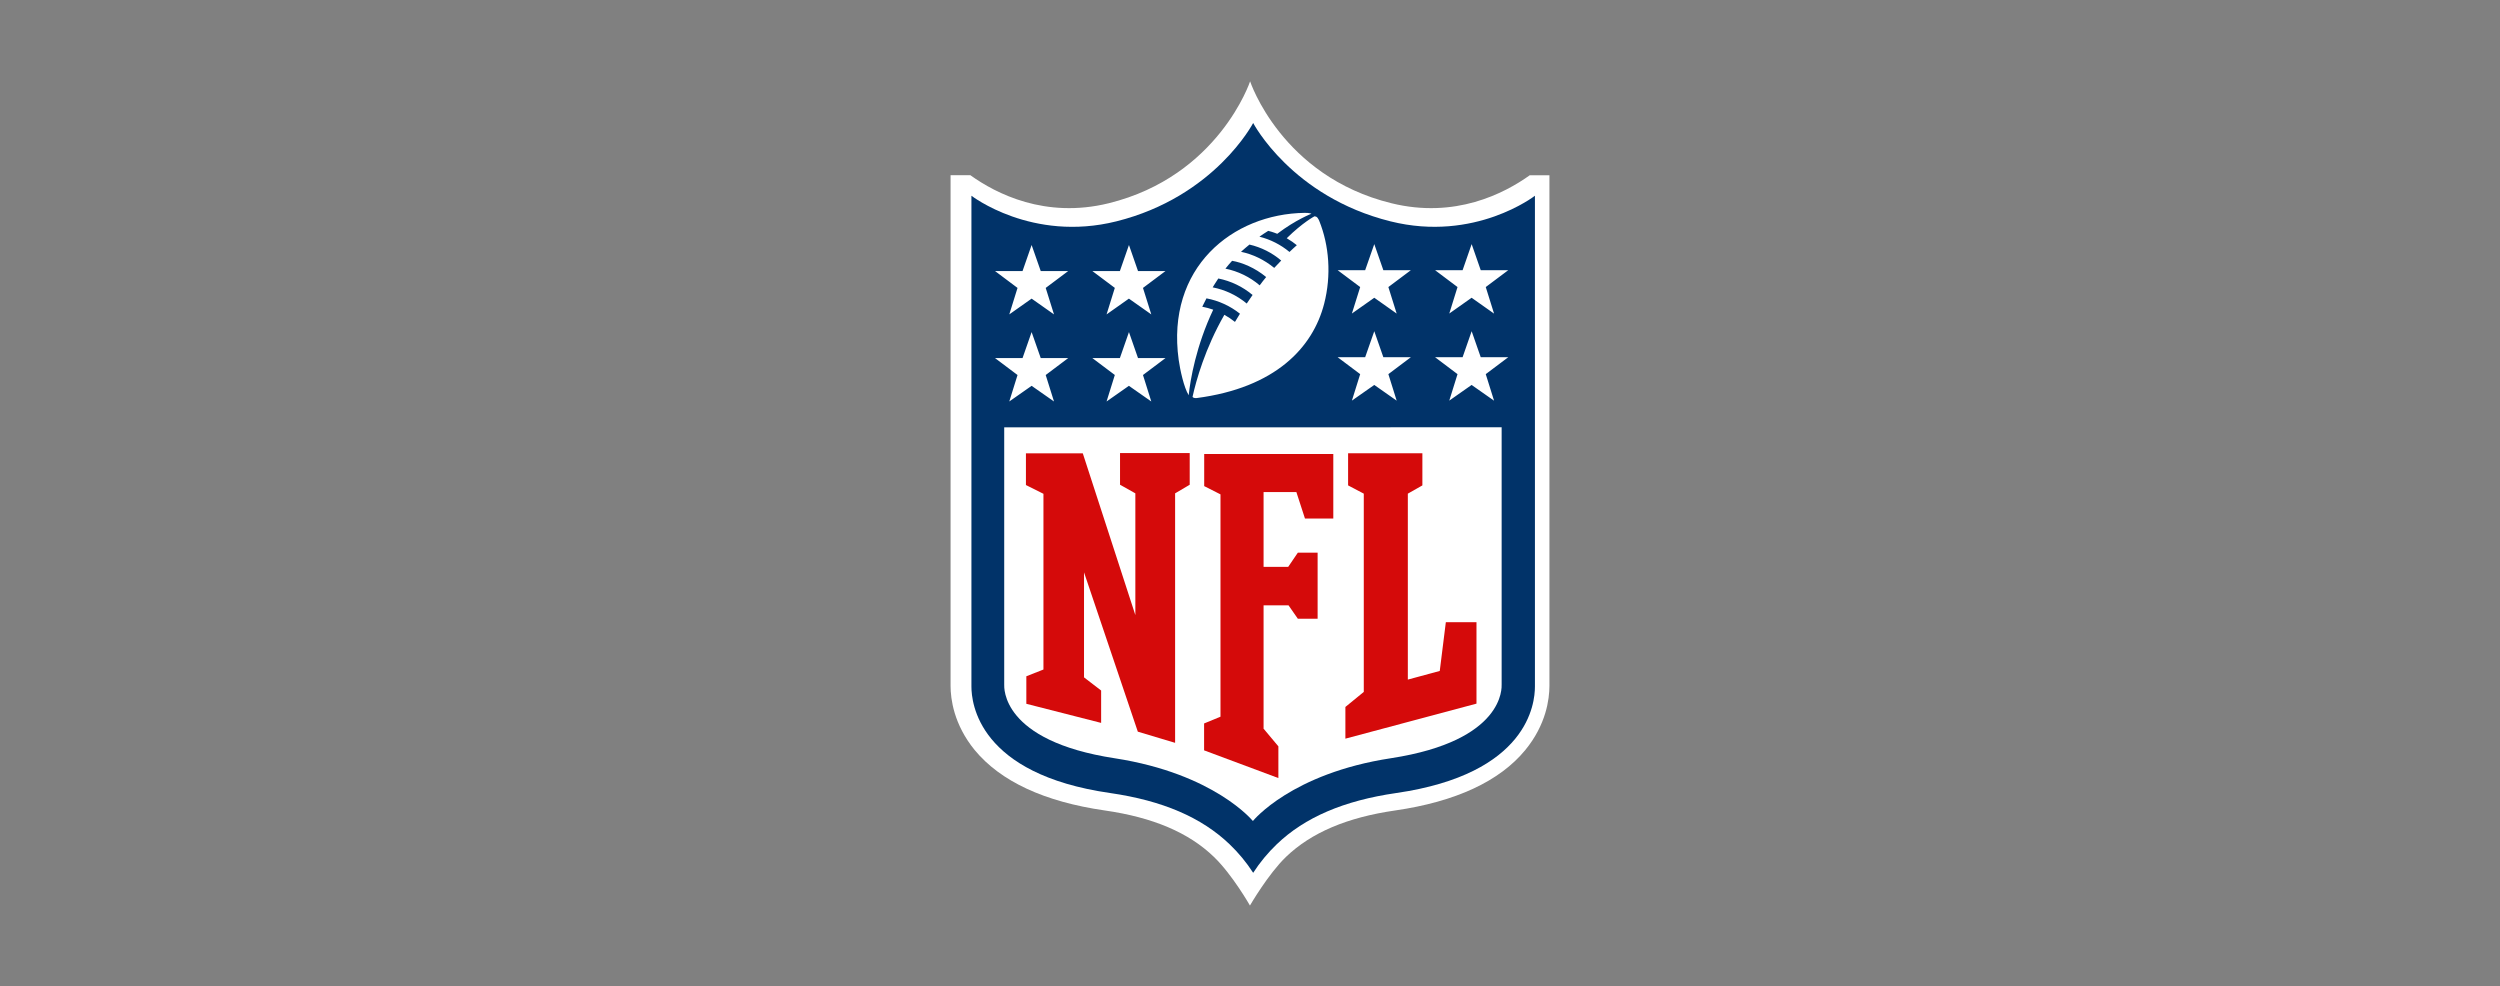
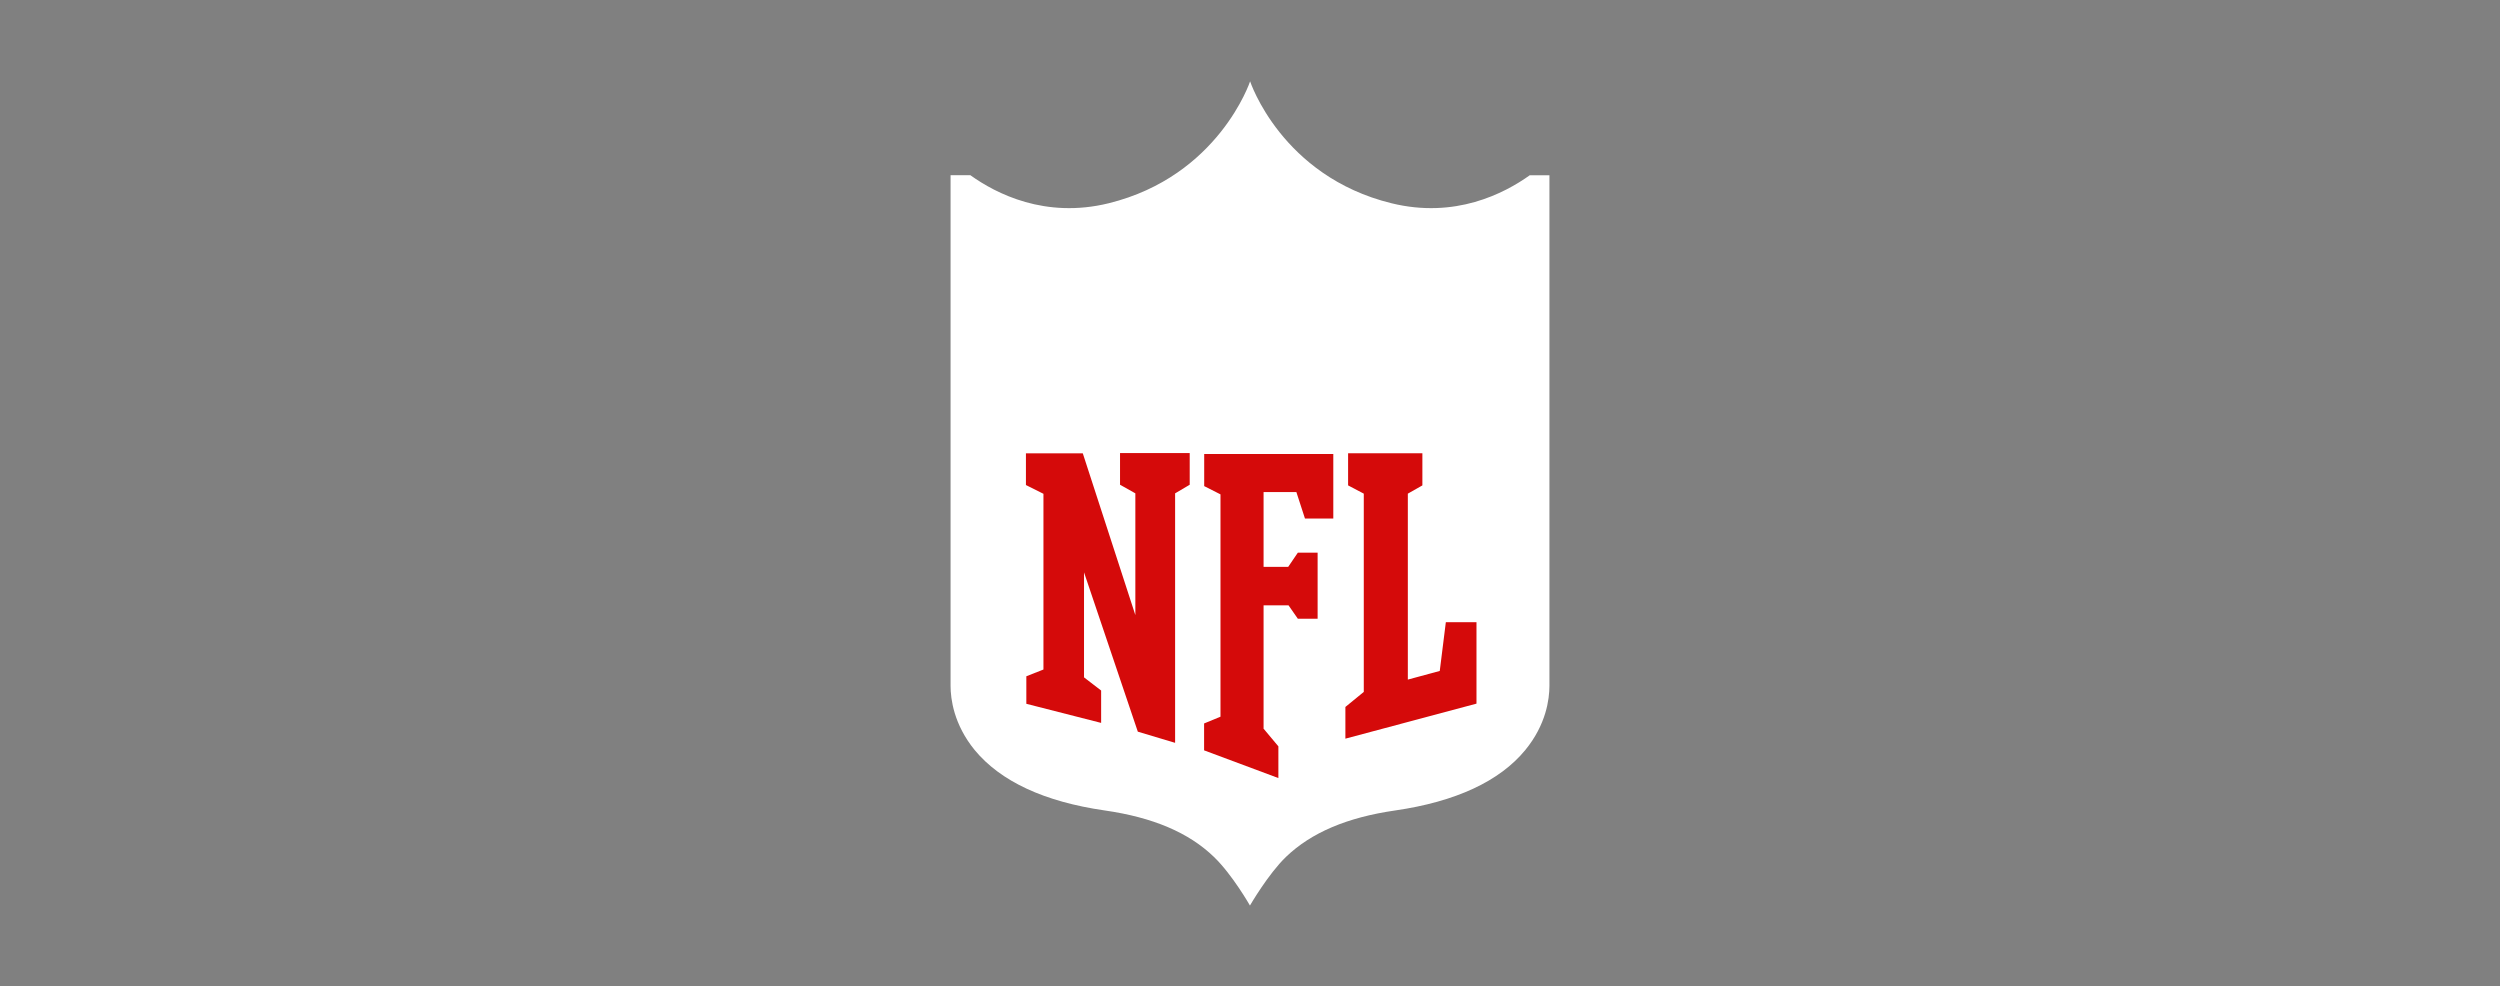
<svg xmlns="http://www.w3.org/2000/svg" width="256" height="101" viewBox="0 0 256 101" fill="none">
  <rect x="0" y="0" width="256" height="101" fill="#808080" stroke="none" />
  <path d="M156.652 17.943C154.014 19.827 148.994 22.413 142.489 20.813C131.21 18.048 128.011 8.328 128.011 8.328C128.011 8.328 124.795 18.032 113.532 20.813C107.028 22.413 101.992 19.827 99.369 17.943H97.338V70.244C97.341 71.56 97.661 74.172 99.804 76.801C102.453 80.011 106.939 82.099 113.129 82.991C118.075 83.704 121.732 85.262 124.302 87.744C126.196 89.564 127.995 92.727 127.995 92.727C127.995 92.727 129.862 89.501 131.693 87.738C134.274 85.262 137.935 83.704 142.866 82.991C149.056 82.094 153.568 80 156.191 76.801C158.331 74.194 158.657 71.592 158.662 70.243V17.944H156.621" fill="white" />
-   <path d="M157.177 20.043C157.177 20.043 151.039 24.827 142.384 22.666C132.259 20.143 128.325 12.594 128.325 12.594C128.325 12.594 124.401 20.148 114.319 22.666C105.664 24.832 99.474 20.043 99.474 20.043V70.297C99.474 72.002 100.187 79.268 113.69 81.208C119.041 81.985 123.027 83.695 125.912 86.454C126.828 87.33 127.638 88.311 128.325 89.376C129.013 88.311 129.823 87.33 130.738 86.454C133.608 83.695 137.611 81.985 142.961 81.208C156.495 79.252 157.177 72.028 157.177 70.297V20.043Z" fill="#013369" />
-   <path d="M128.325 84.041C128.325 84.041 132.249 79.194 142.437 77.641C154.134 75.842 153.768 70.35 153.768 70.088V43.754L102.831 43.761V70.095C102.831 70.372 102.491 75.865 114.162 77.649C124.339 79.223 128.273 84.049 128.273 84.049" fill="white" />
  <path d="M116.26 63.055V50.518L114.691 49.636V46.391H121.826V49.638L120.331 50.519V76.066L116.512 74.922L111.003 58.608V69.362L112.756 70.71V74.025L105.097 72.069V69.251L106.849 68.559V50.565L105.055 49.668V46.421H110.878L116.281 63.05M129.374 74.596L130.906 76.427V79.674L123.299 76.836V74.082L124.978 73.39V50.623L123.31 49.778V46.49H136.53V53.099H133.629L132.748 50.387H129.39V58.045H131.913L132.9 56.593H134.924V63.36H132.9L131.944 61.985H129.39V74.575M137.768 75.645V72.393L139.651 70.851V50.549L138.045 49.704V46.416H145.652V49.705L144.162 50.55V69.591L147.431 68.705L148.054 63.711H151.192V72.052L137.763 75.64" fill="#D50A0A" />
-   <path d="M104.195 38.401L101.892 36.669H104.708L105.638 34.005L106.571 36.669H109.383L107.08 38.401L107.93 41.112L105.638 39.508L103.35 41.112L104.195 38.401ZM114.162 38.401L111.859 36.669H114.675L115.605 34.005L116.533 36.669H119.345L117.041 38.401L117.892 41.112L115.599 39.508L113.312 41.112L114.157 38.401M104.195 29.483L101.892 27.757H104.708L105.638 25.087L106.571 27.756H109.383L107.08 29.483L107.93 32.195L105.638 30.579L103.35 32.195L104.195 29.483ZM114.162 29.483L111.859 27.757H114.675L115.605 25.087L116.533 27.756H119.345L117.041 29.483L117.892 32.195L115.599 30.579L113.312 32.195L114.157 29.483M152.98 41.023L150.693 39.418L148.406 41.023L149.25 38.312L146.953 36.58H149.77L150.698 33.915L151.627 36.58H154.444L152.141 38.312L152.99 41.023M143.013 41.023L140.726 39.418L138.434 41.023L139.283 38.312L136.975 36.58H139.792L140.726 33.915L141.655 36.58H144.471L142.169 38.312L143.018 41.023M152.98 32.106L150.693 30.49L148.406 32.106L149.25 29.394L146.953 27.668H149.77L150.698 24.997L151.627 27.668H154.444L152.141 29.394L152.99 32.106M143.013 32.106L140.726 30.49L138.434 32.106L139.283 29.394L136.975 27.668H139.792L140.726 24.997L141.655 27.668H144.471L142.169 29.394L143.018 32.106M134.62 22.139C134.62 22.139 133.424 22.757 131.761 24.395C132.137 24.613 132.559 24.904 132.795 25.108C132.545 25.323 132.291 25.57 132.044 25.801C131.148 25.055 130.096 24.52 128.965 24.237C129.256 24.036 129.563 23.824 129.867 23.639C130.334 23.75 130.79 23.942 130.79 23.942C132.669 22.509 134.295 21.885 134.295 21.885C134.295 21.885 134.107 21.791 133.602 21.797C126.206 21.898 119.387 27.41 120.698 36.853C120.839 37.854 121.228 39.68 121.722 40.472C121.884 38.898 122.477 35.426 124.234 31.712C123.867 31.583 123.492 31.481 123.111 31.407C123.294 31.028 123.542 30.551 123.542 30.551C124.796 30.789 125.974 31.329 126.972 32.125C126.735 32.511 126.573 32.76 126.46 32.964C126.12 32.691 125.756 32.447 125.374 32.235C123.402 35.676 122.489 38.95 122.118 40.628C122.141 40.729 122.353 40.784 122.53 40.762C130.608 39.708 134.438 35.586 135.592 31.11C136.348 28.178 136.104 25.13 135.089 22.612C135.013 22.439 134.876 22.144 134.644 22.165M127.666 31.082C126.661 30.246 125.462 29.676 124.178 29.425C124.178 29.425 124.544 28.821 124.755 28.517C126.048 28.776 127.255 29.357 128.264 30.206C128.047 30.508 127.846 30.804 127.666 31.082ZM128.993 29.219C127.987 28.361 126.78 27.773 125.484 27.51C125.691 27.245 125.931 26.959 126.167 26.707C127.189 26.88 128.506 27.416 129.655 28.37C129.421 28.655 129.199 28.936 128.993 29.219ZM130.478 27.431C129.45 26.592 128.301 26.041 127.079 25.784C127.376 25.503 127.682 25.267 127.944 25.044C129.144 25.321 130.26 25.882 131.197 26.681C130.949 26.931 130.703 27.185 130.478 27.436" fill="white" />
</svg>